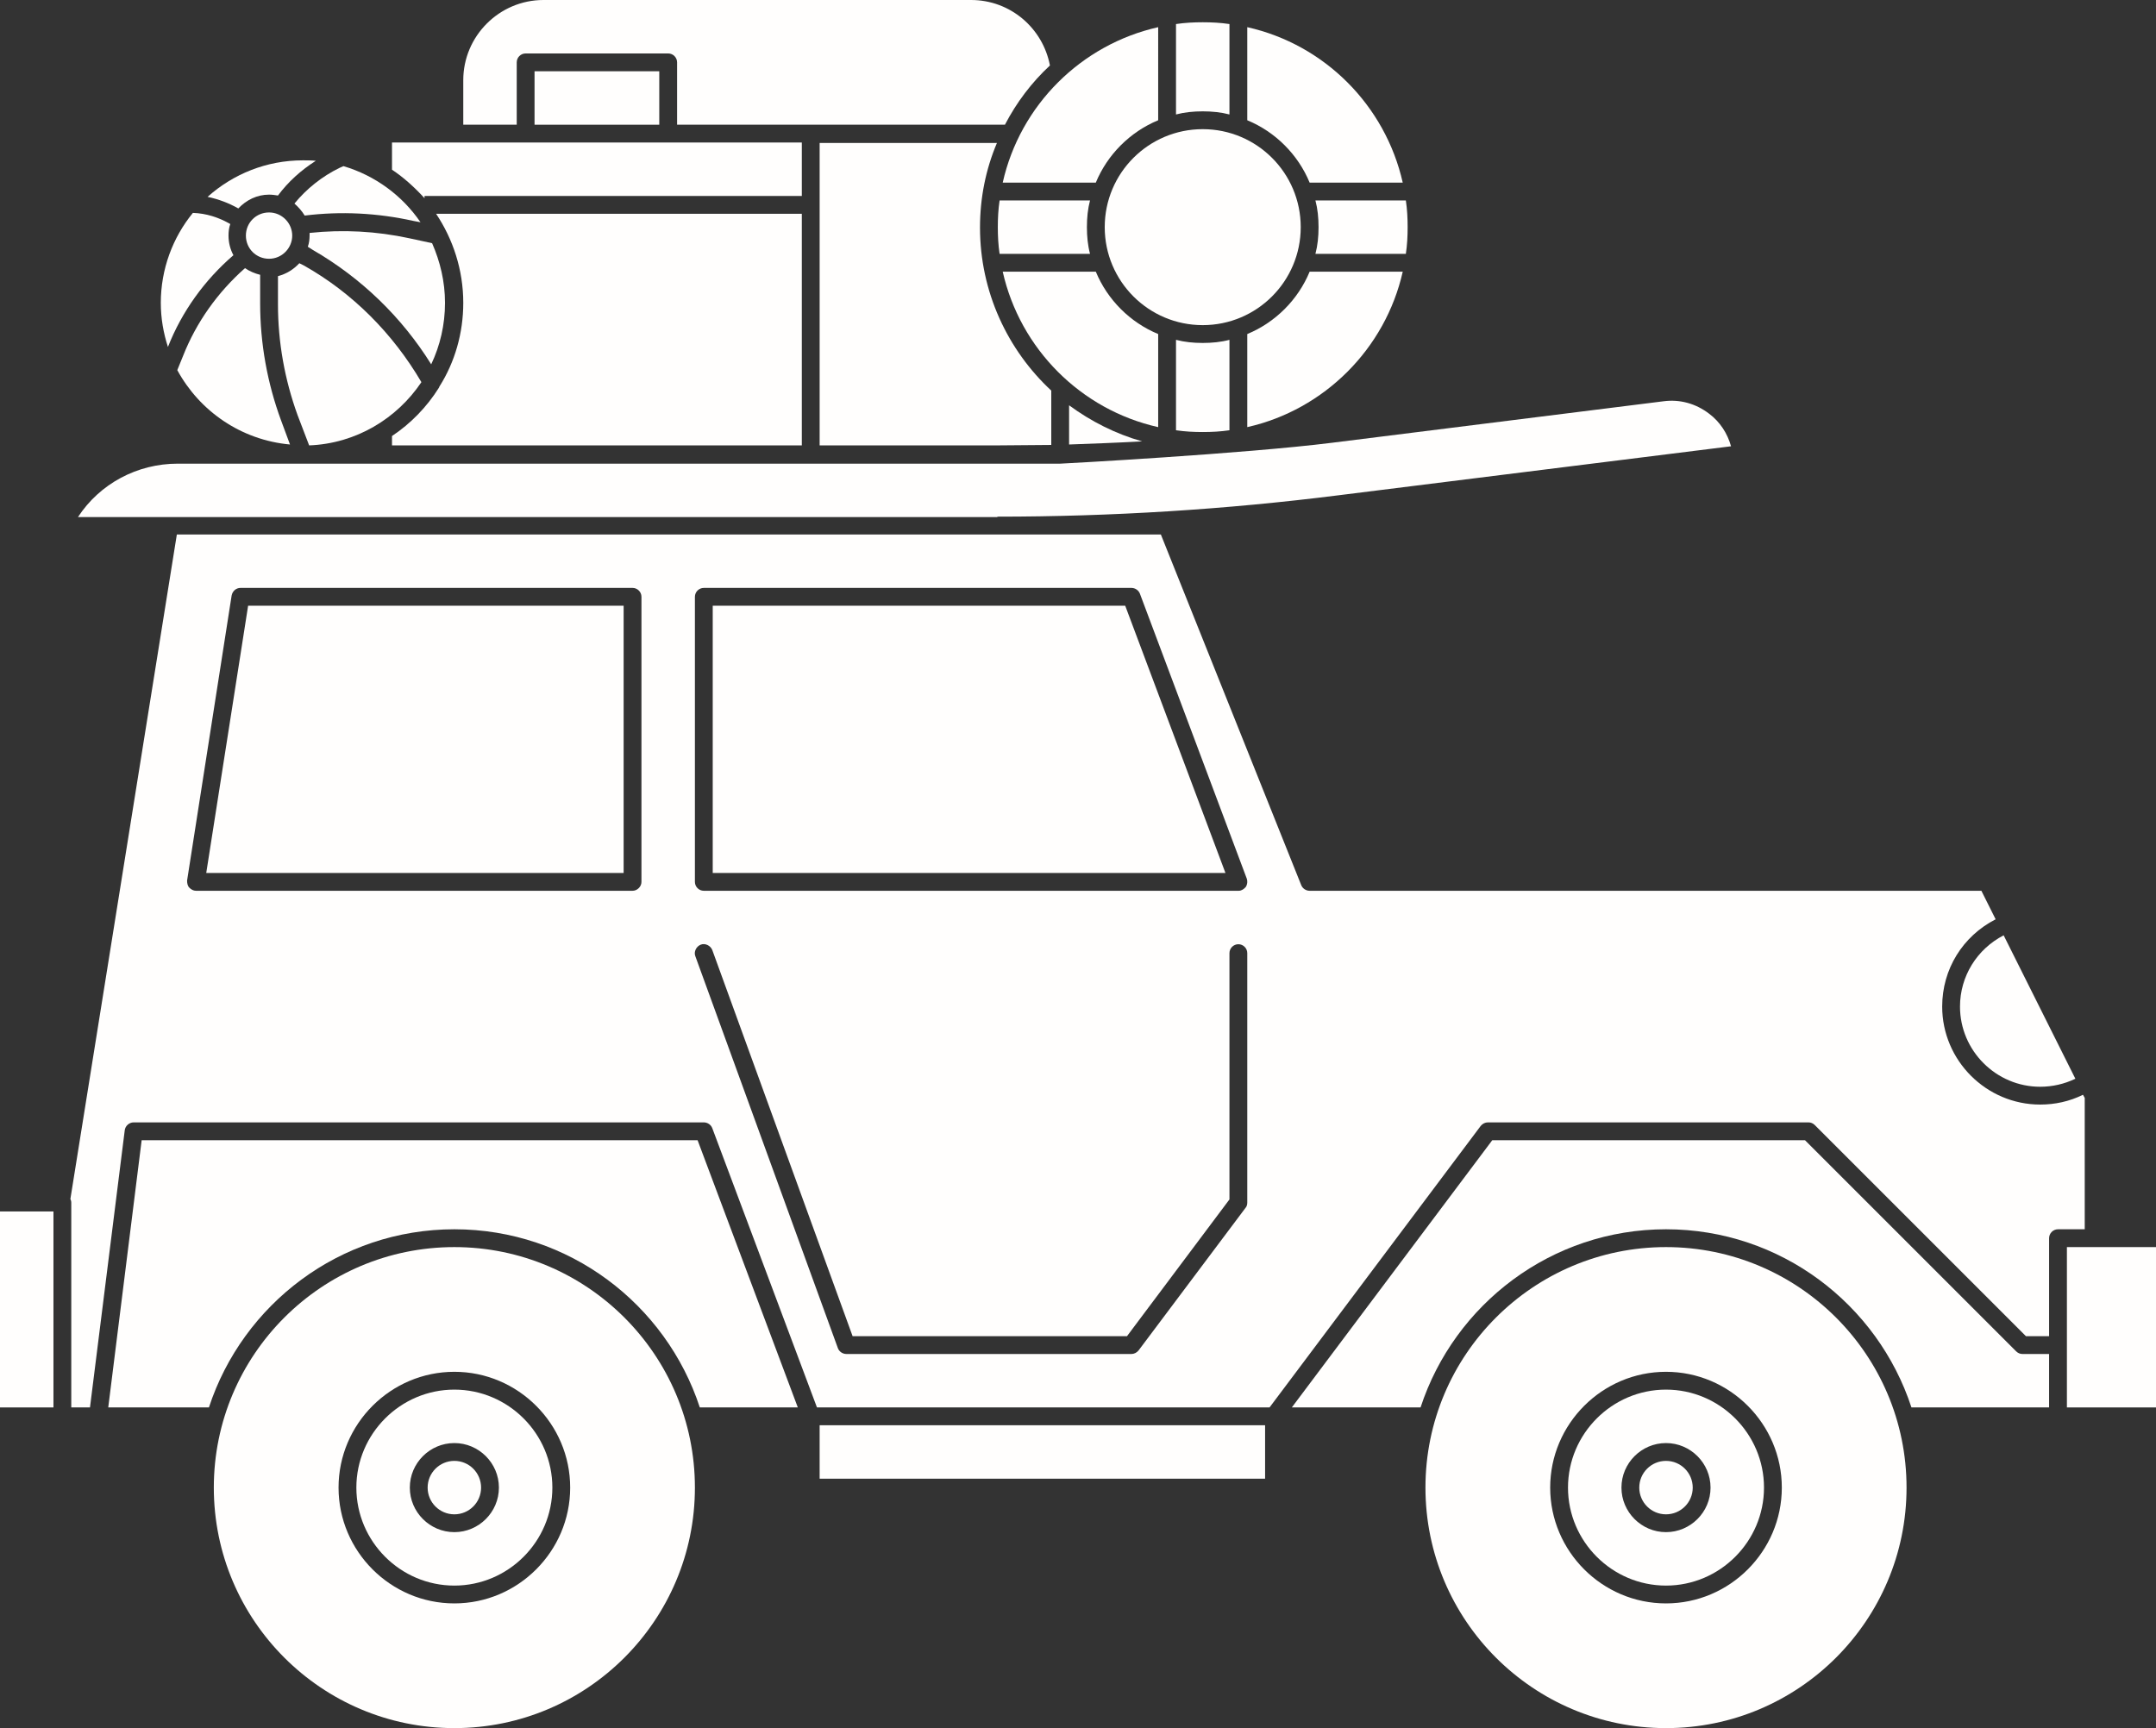
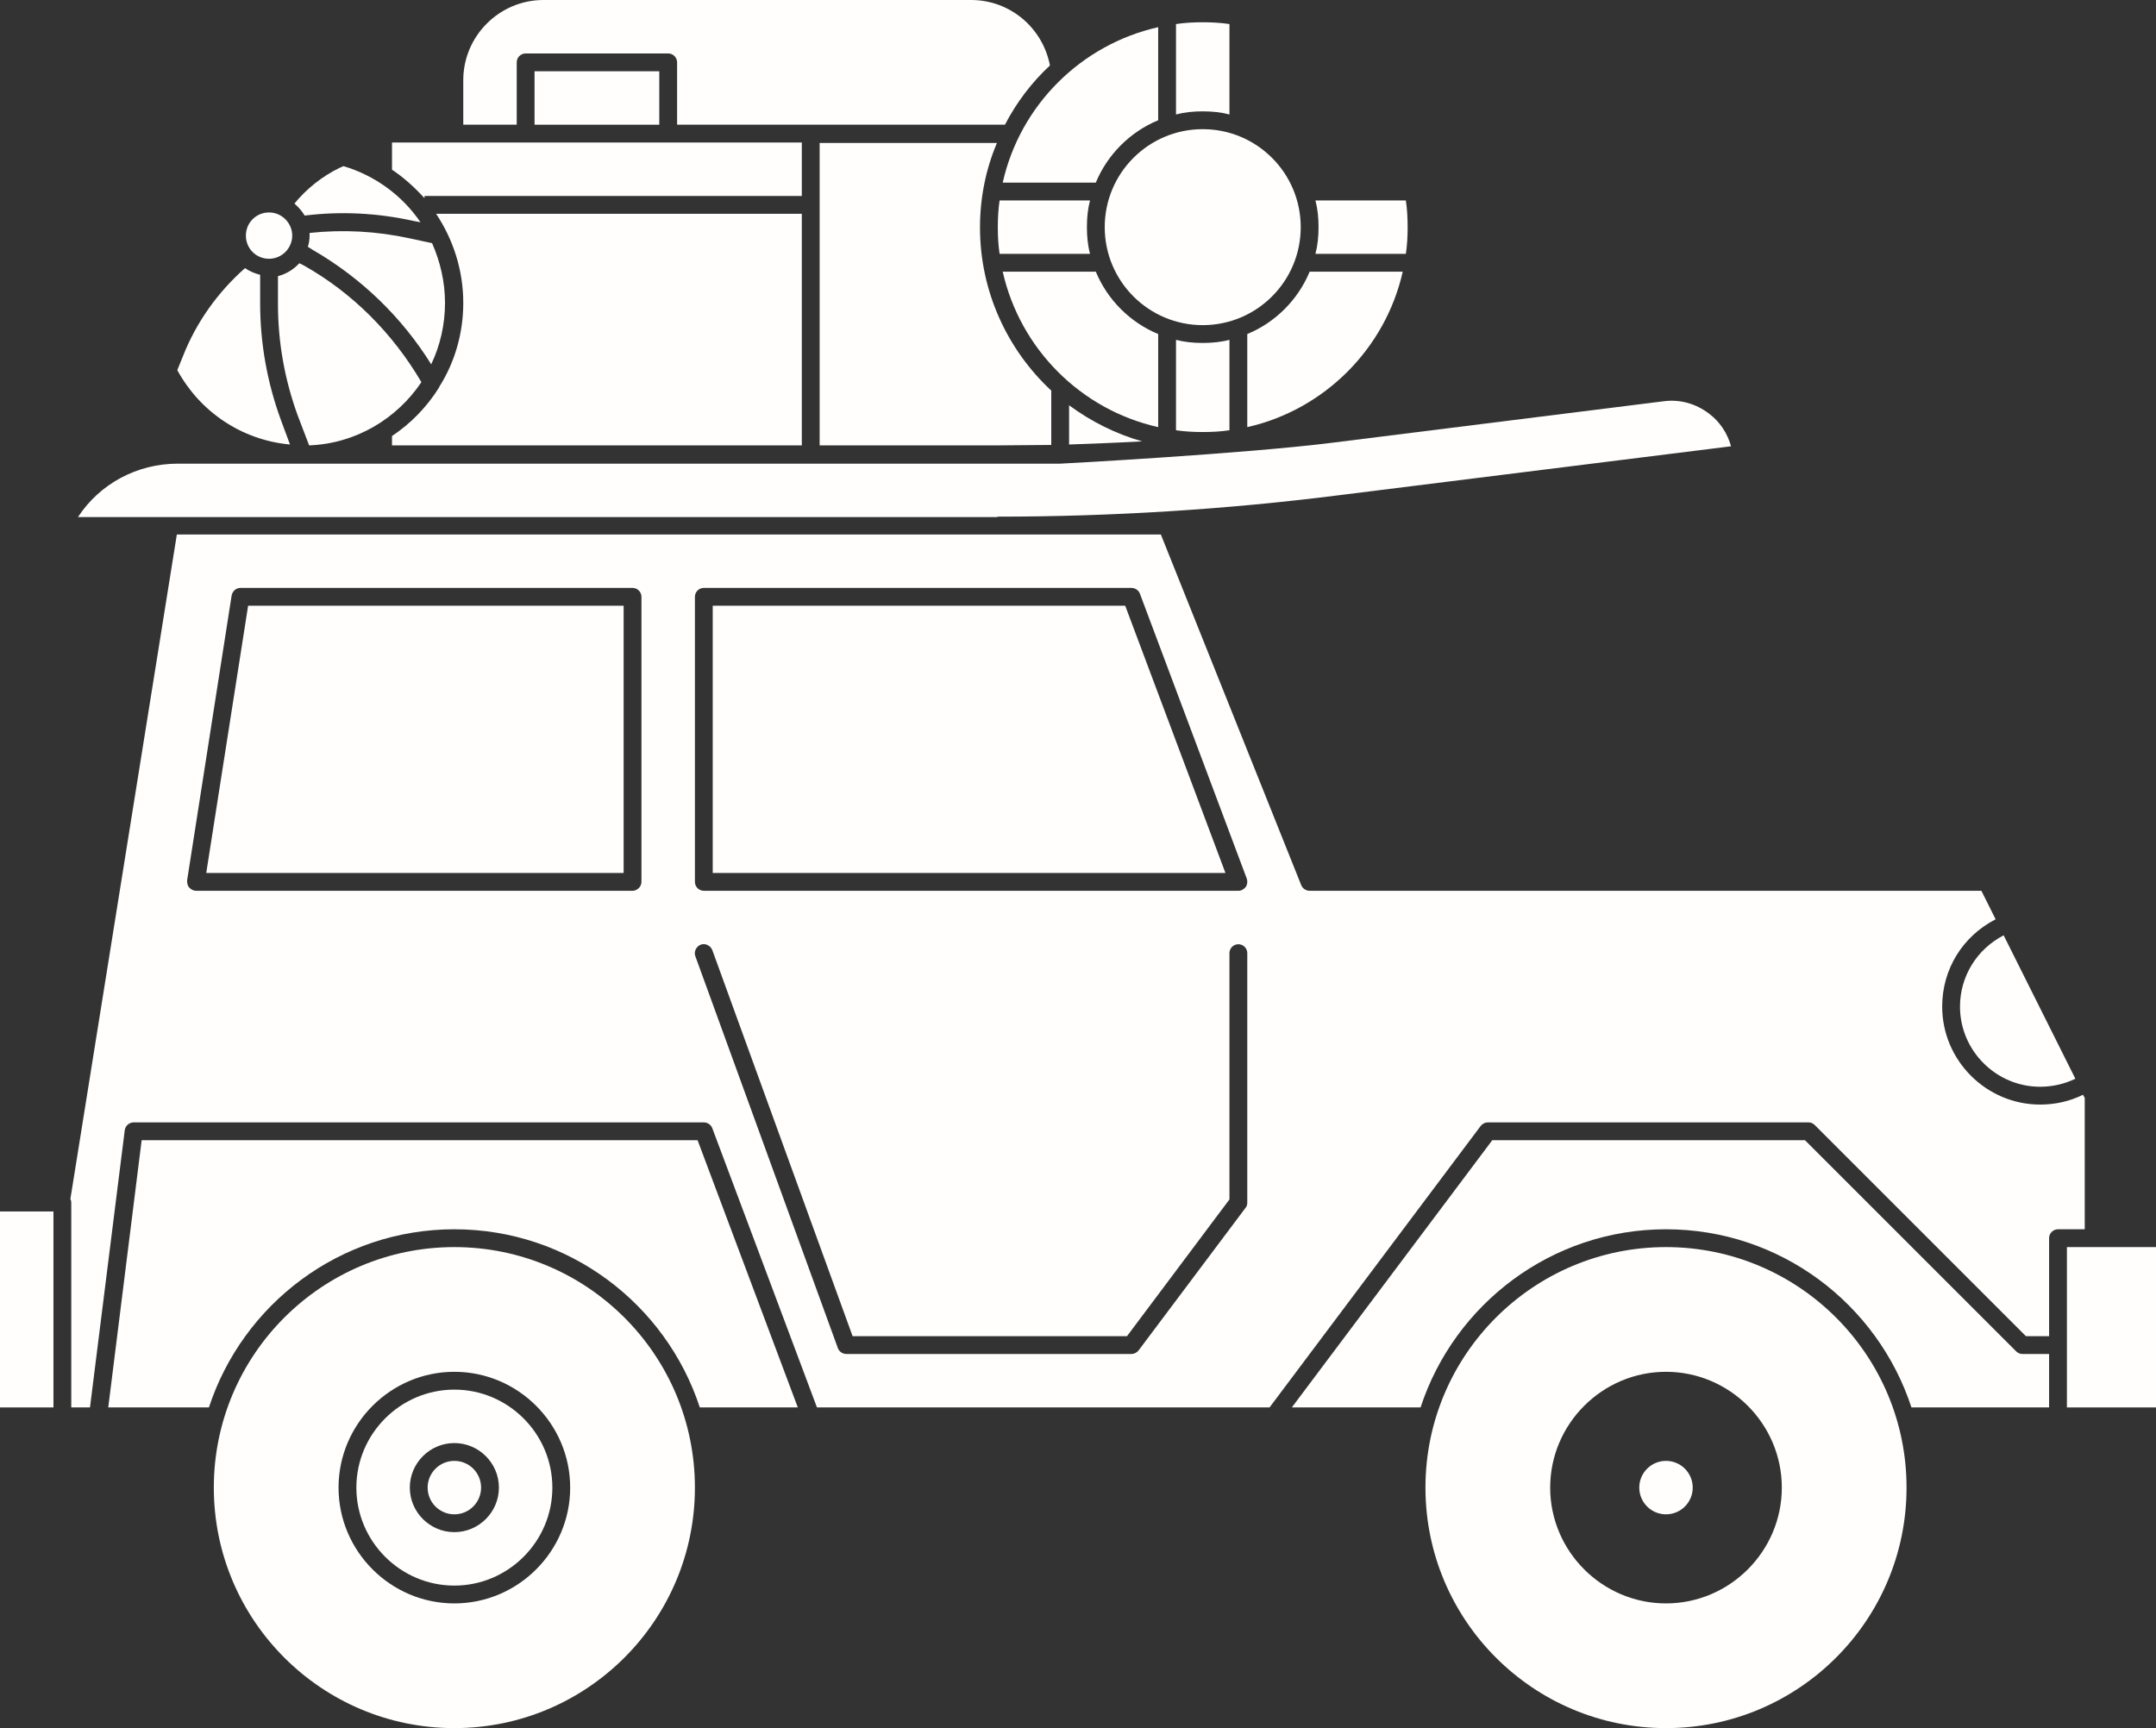
<svg xmlns="http://www.w3.org/2000/svg" fill="#fffefd" height="388" preserveAspectRatio="xMidYMid meet" version="1" viewBox="18.0 90.0 484.0 388.0" width="484" zoomAndPan="magnify">
  <rect x="18.0" y="90.0" width="484.0" height="388.0" fill="#333333" stroke="none" />
  <g id="change1_1">
    <path d="M113.3,134.5V134H198v-12h-92v6.1C108.7,129.9,111.1,132.1,113.3,134.5z" />
  </g>
  <g id="change1_2">
    <path d="M83.6,142.9c0-2.8-2.3-5.2-5.2-5.2s-5.2,2.3-5.2,5.2s2.3,5.2,5.2,5.2S83.6,145.7,83.6,142.9z" />
  </g>
  <g id="change1_3">
    <path d="M138 106H166V118H138z" />
  </g>
  <g id="change1_4">
    <path d="M134,104c0-1.1,0.9-2,2-2h32c1.1,0,2,0.9,2,2v14h73.6c2.6-5,6-9.5,10.1-13.3C252.1,96.3,244.8,90,236,90h-96 c-9.9,0-18,8.1-18,18v10h12V104z" />
  </g>
  <g id="change1_5">
    <path d="M59.1,169.9l-1.3,3.2c5,9.2,14.3,15.7,25.3,16.7l-2-5.4c-3.1-8.4-4.7-17.3-4.7-26.3v-6.4c-1.2-0.3-2.4-0.8-3.4-1.5 C66.9,155.6,62.1,162.3,59.1,169.9z" />
  </g>
  <g id="change1_6">
-     <path d="M78.4,133.7c0.7,0,1.4,0.1,2,0.2c2.3-3.1,5.2-5.7,8.5-7.8c-1-0.1-1.9-0.1-2.9-0.1c-8.2,0-15.7,3.1-21.4,8.2 c2.4,0.5,4.8,1.4,6.9,2.6C73.3,134.9,75.7,133.7,78.4,133.7z" />
-   </g>
+     </g>
  <g id="change1_7">
    <path d="M87.4,190c10.5-0.4,19.7-6,25.2-14.2c-6.4-10.9-15.4-20-26.4-26.2l-1-0.5c-1.3,1.4-2.9,2.4-4.8,2.9v6.3 c0,8.5,1.5,16.9,4.4,24.9L87.4,190z" />
  </g>
  <g id="change1_8">
    <path d="M84.1,135.7c0.9,0.8,1.7,1.7,2.3,2.7c8.1-1,16.3-0.6,24.4,1.2l1.6,0.3c-4.1-6-10.2-10.5-17.3-12.6l-0.9,0.4 C90.3,129.6,86.8,132.4,84.1,135.7z" />
  </g>
  <g id="change1_9">
    <path d="M198,138h-82.1c3.8,5.7,6.1,12.6,6.1,20c0,6.8-1.9,13.3-5.3,18.7c-0.1,0.1-0.1,0.3-0.2,0.4c-2.7,4.3-6.3,8-10.5,10.8v2.1h92 V138z" />
  </g>
  <g id="change1_10">
    <path d="M88.2,146.1c10.9,6.3,20,15.1,26.6,25.7c2-4.2,3.1-8.9,3.1-13.8c0-4.8-1.1-9.3-2.9-13.4l-5.1-1.1c-7.4-1.6-14.9-2-22.4-1.2 c0,0.2,0,0.4,0,0.5c0,0.9-0.1,1.8-0.4,2.6L88.2,146.1z" />
  </g>
  <g id="change1_11">
    <path d="M458,316c0,9.9,8.1,18,18,18c2.7,0,5.4-0.6,7.9-1.8L467.8,300C461.8,303.1,458,309.2,458,316z" />
  </g>
  <g id="change1_12">
    <path d="M278,165c-6.3-2.6-11.4-7.7-14-14h-20.9c3.9,17.3,17.5,31,34.9,34.9V165z" />
  </g>
  <g id="change1_13">
    <circle cx="288" cy="141" r="22" />
  </g>
  <g id="change1_14">
    <path d="M282,166.3v20.3c2,0.3,4,0.4,6,0.4s4-0.1,6-0.4v-20.3c-1.9,0.5-3.9,0.7-6,0.7S283.9,166.8,282,166.3z" />
  </g>
  <g id="change1_15">
-     <path d="M70.4,147.3c-0.7-1.3-1.1-2.8-1.1-4.4c0-0.9,0.1-1.8,0.4-2.6c-2.6-1.5-5.4-2.4-8.4-2.5c-4.5,5.5-7.2,12.6-7.2,20.2 c0,3.5,0.6,6.8,1.6,9.9C58.8,160,63.9,152.9,70.4,147.3z" />
-   </g>
+     </g>
  <g id="change1_16">
    <path d="M314,141c0,2.1-0.2,4.1-0.7,6h20.3c0.3-2,0.4-4,0.4-6s-0.1-4-0.4-6h-20.3C313.8,136.9,314,138.9,314,141z" />
  </g>
  <g id="change1_17">
-     <path d="M312,131h20.9c-3.9-17.3-17.5-31-34.9-34.9V117C304.3,119.6,309.4,124.7,312,131z" />
-   </g>
+     </g>
  <g id="change1_18">
    <path d="M274.4,189.1c-6-1.7-11.5-4.5-16.4-8.1v8.8C263.5,189.6,268.9,189.4,274.4,189.1z" />
  </g>
  <g id="change1_19">
    <path d="M294,115.7V95.4c-2-0.3-4-0.4-6-0.4s-4,0.1-6,0.4v20.3c1.9-0.5,3.9-0.7,6-0.7S292.1,115.2,294,115.7z" />
  </g>
  <g id="change1_20">
    <path d="M332.9,151H312c-2.6,6.3-7.7,11.4-14,14v20.9C315.3,182,329,168.3,332.9,151z" />
  </g>
  <g id="change1_21">
    <path d="M242.4,135c-0.3,2-0.4,4-0.4,6s0.1,4,0.4,6h20.3c-0.5-1.9-0.7-3.9-0.7-6s0.2-4.1,0.7-6H242.4z" />
  </g>
  <g id="change1_22">
    <path d="M202,122v68h39.9c4,0,8.1-0.1,12.1-0.1v-12.2c-9.8-9.1-16-22.2-16-36.6c0-6.7,1.3-13.1,3.8-19H202z" />
  </g>
  <g id="change1_23">
    <path d="M264,131c2.6-6.3,7.7-11.4,14-14V96.1c-17.3,3.9-31,17.5-34.9,34.9H264z" />
  </g>
  <g id="change1_24">
-     <path d="M392,402c-12.1,0-22,9.9-22,22s9.9,22,22,22s22-9.9,22-22S404.1,402,392,402z M392,434c-5.5,0-10-4.5-10-10s4.5-10,10-10 s10,4.5,10,10S397.5,434,392,434z" />
-   </g>
+     </g>
  <g id="change1_25">
    <path d="M270.6 226L178 226 178 286 293.1 286z" />
  </g>
  <g id="change1_26">
    <path d="M241.9,206c25.5,0,51.3-1.6,76.6-4.8l88.1-11c-0.8-2.9-2.5-5.5-4.9-7.3c-3-2.3-6.6-3.3-10.3-2.8l-74.3,9.3 c-19.9,2.5-60.7,4.7-61.1,4.7h-14.1h-184c-9.1,0-17.5,4.5-22.4,12H56H241.9z" />
  </g>
  <g id="change1_27">
-     <path d="M202 410H302V422H202z" />
-   </g>
+     </g>
  <g id="change1_28">
    <circle cx="392" cy="424" r="6" />
  </g>
  <g id="change1_29">
    <path d="M64.3 286L158 286 158 226 73.7 226z" />
  </g>
  <g id="change1_30">
    <path d="M392,370c-29.8,0-54,24.2-54,54s24.2,54,54,54s54-24.2,54-54S421.8,370,392,370z M392,450c-14.3,0-26-11.7-26-26 s11.7-26,26-26s26,11.7,26,26S406.3,450,392,450z" />
  </g>
  <g id="change1_31">
    <path d="M470.6,393.4L423.2,346H353l-45,60h28.9c7.6-23.2,29.4-40,55.1-40s47.5,16.8,55.1,40H478v-12h-6 C471.5,394,471,393.8,470.6,393.4z" />
  </g>
  <g id="change1_32">
    <path d="M486,336.5l-0.4-0.7c-3,1.5-6.3,2.2-9.6,2.2c-12.1,0-22-9.9-22-22c0-8.4,4.6-15.8,12-19.6l-3.2-6.4H312 c-0.8,0-1.6-0.5-1.9-1.3L278.6,210h-36.7H57.7L33.8,359.2c0.1,0.2,0.2,0.5,0.2,0.8v46h4.2l7.8-62.2c0.1-1,1-1.8,2-1.8h128 c0.8,0,1.6,0.5,1.9,1.3l23.5,62.7H303l47.4-63.2c0.4-0.5,1-0.8,1.6-0.8h72c0.5,0,1,0.2,1.4,0.6l47.4,47.4h5.2v-22c0-1.1,0.9-2,2-2h6 V336.5z M162,288c0,0.5-0.2,1-0.6,1.4s-0.9,0.6-1.4,0.6l-98,0c-0.6,0-1.1-0.3-1.5-0.7c-0.4-0.4-0.5-1-0.5-1.6l10-64 c0.2-1,1-1.7,2-1.7l88,0c1.1,0,2,0.9,2,2V288z M174,224c0-1.1,0.9-2,2-2h96c0.8,0,1.6,0.5,1.9,1.3l24,64c0.2,0.6,0.1,1.3-0.2,1.8 c-0.4,0.5-1,0.9-1.6,0.9H176c-1.1,0-2-0.9-2-2V224z M298,360c0,0.4-0.1,0.9-0.4,1.2l-24,32c-0.4,0.5-1,0.8-1.6,0.8h-64 c-0.8,0-1.6-0.5-1.9-1.3l-32-88c-0.4-1,0.2-2.2,1.2-2.6c1-0.4,2.2,0.2,2.6,1.2l31.5,86.7H271l23-30.7V304c0-1.1,0.9-2,2-2s2,0.9,2,2 V360z" />
  </g>
  <g id="change1_33">
    <path d="M49.8,346l-7.5,60h22.6c7.6-23.2,29.4-40,55.1-40s47.5,16.8,55.1,40h22l-22.5-60H49.8z" />
  </g>
  <g id="change1_34">
    <path d="M482 370H502V406H482z" />
  </g>
  <g id="change1_35">
    <path d="M18 406L24 406 30 406 30 362 18 362z" />
  </g>
  <g id="change1_36">
    <circle cx="120" cy="424" r="6" />
  </g>
  <g id="change1_37">
    <path d="M120,370c-29.8,0-54,24.2-54,54s24.2,54,54,54s54-24.2,54-54S149.8,370,120,370z M120,450c-14.3,0-26-11.7-26-26 s11.7-26,26-26s26,11.7,26,26S134.3,450,120,450z" />
  </g>
  <g id="change1_38">
    <path d="M120,402c-12.1,0-22,9.9-22,22s9.9,22,22,22s22-9.9,22-22S132.1,402,120,402z M120,434c-5.5,0-10-4.5-10-10s4.5-10,10-10 s10,4.5,10,10S125.5,434,120,434z" />
  </g>
</svg>